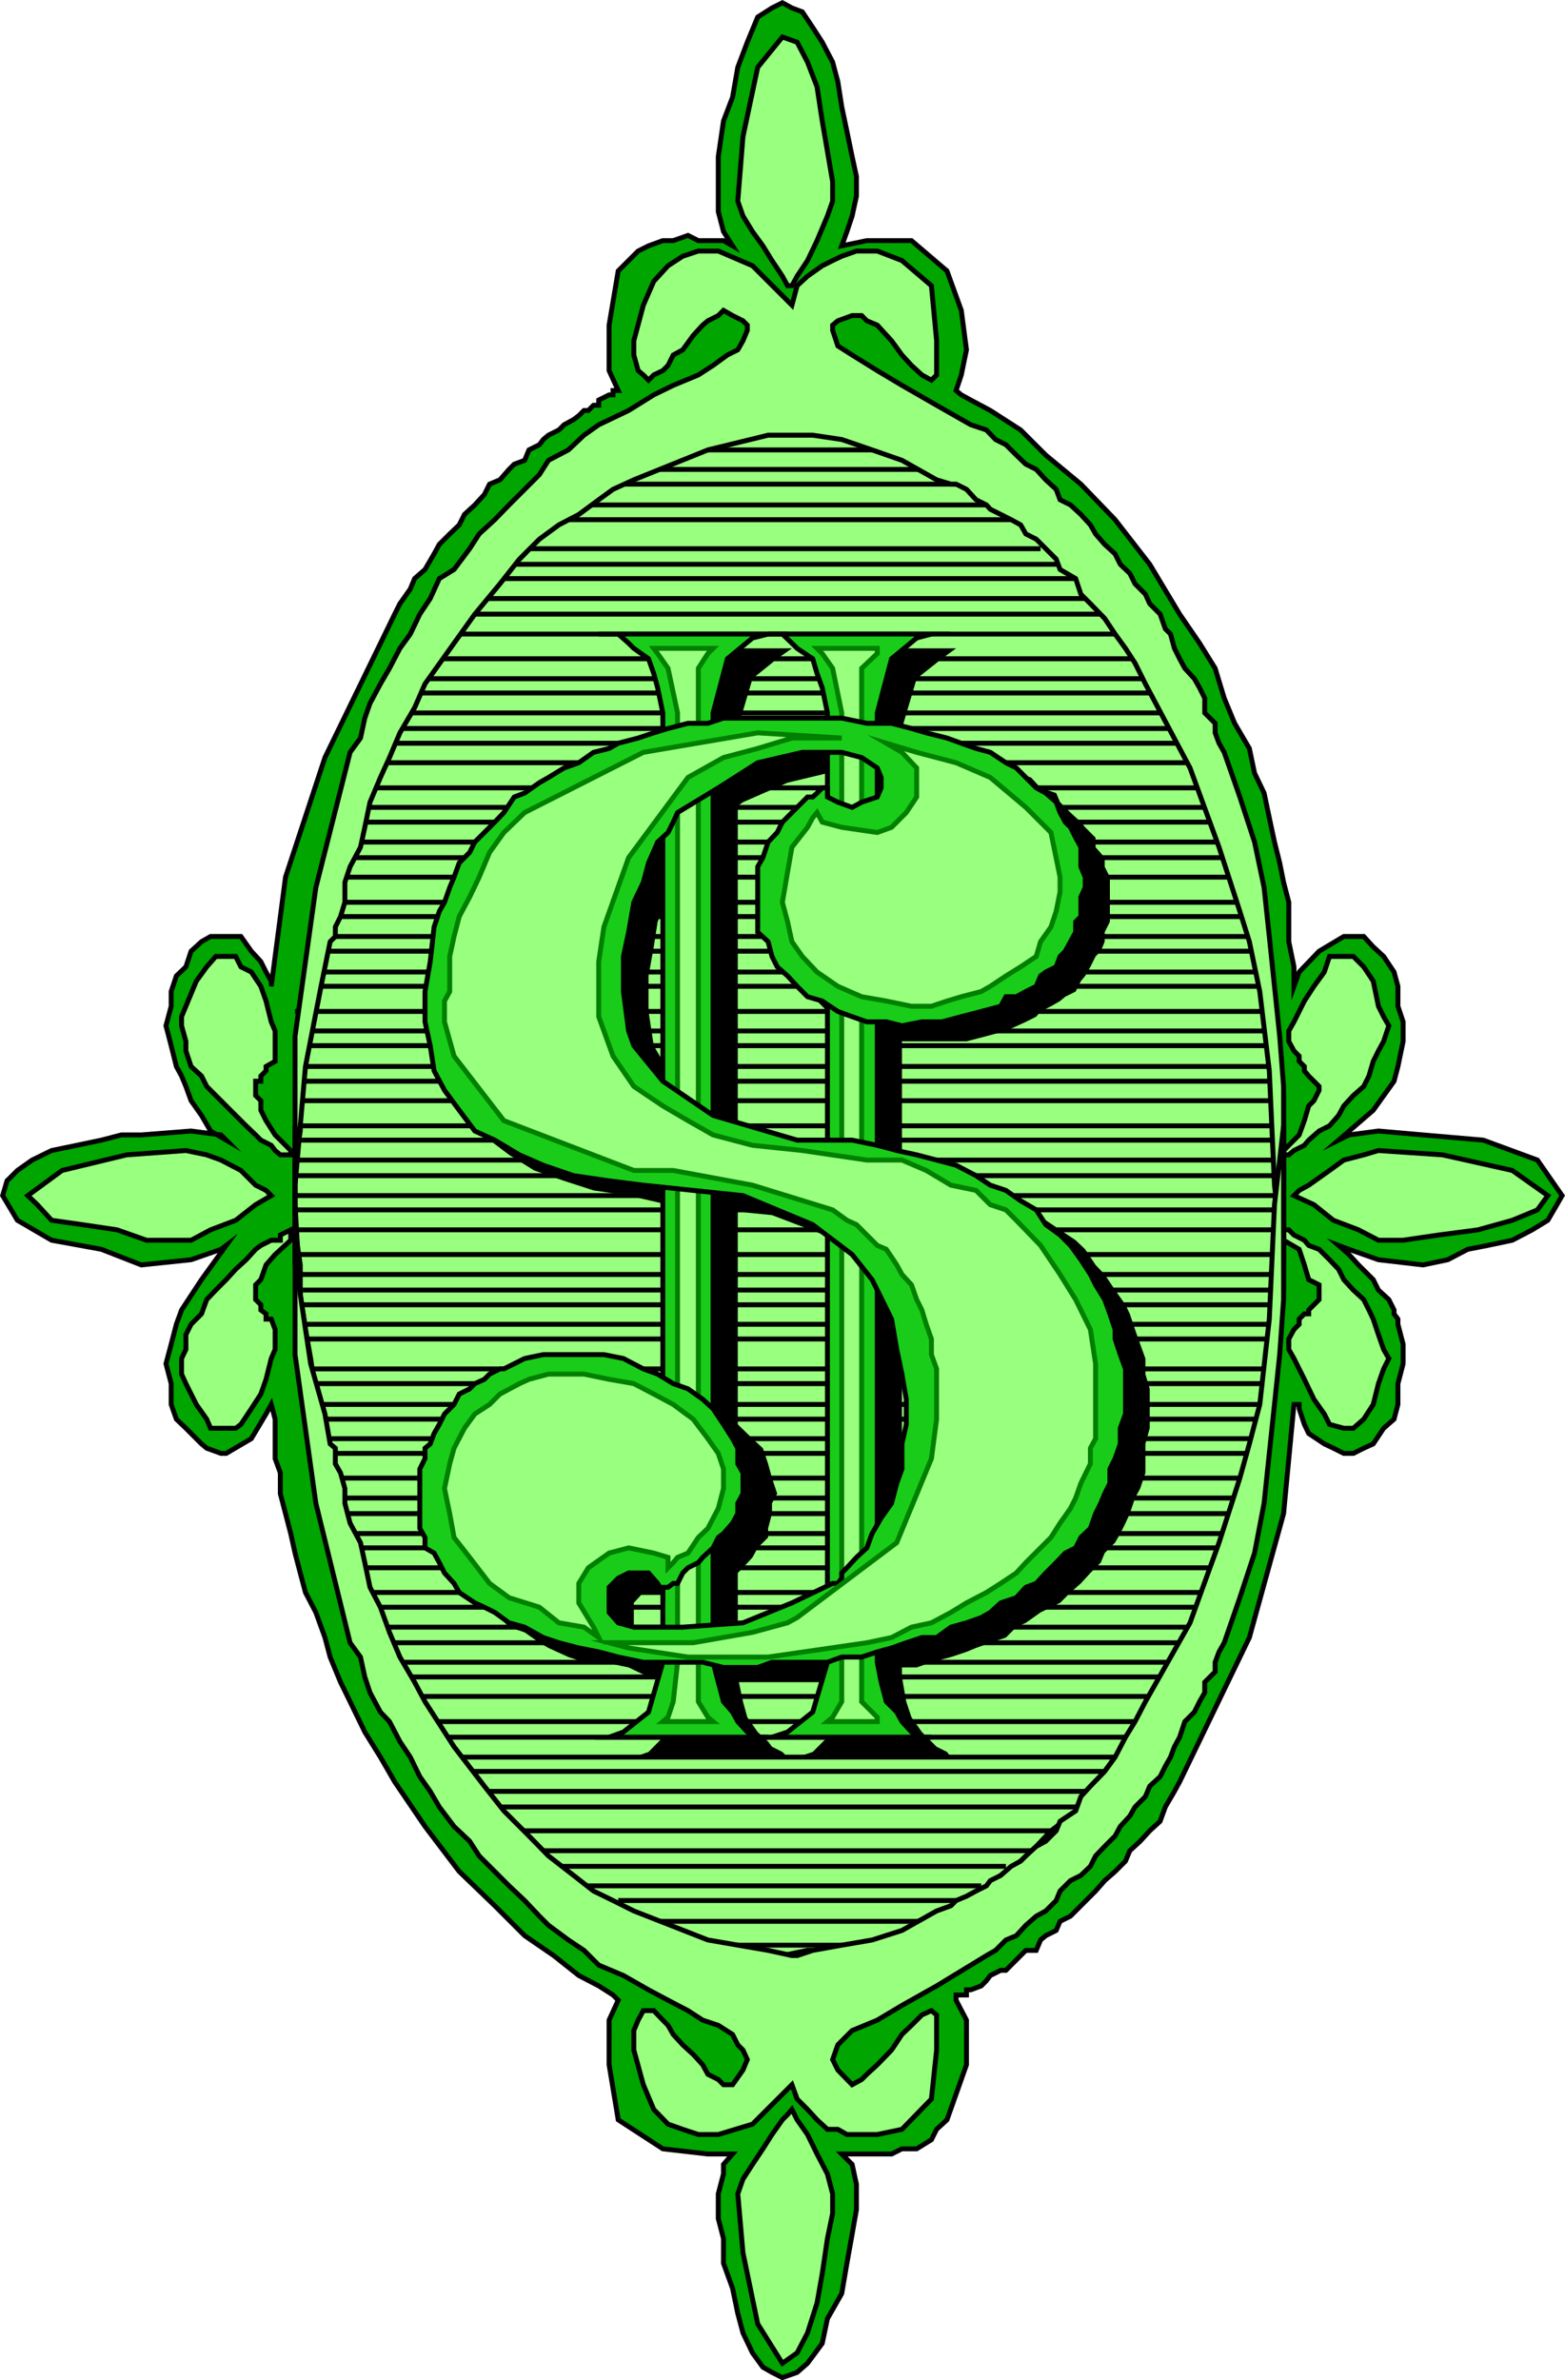
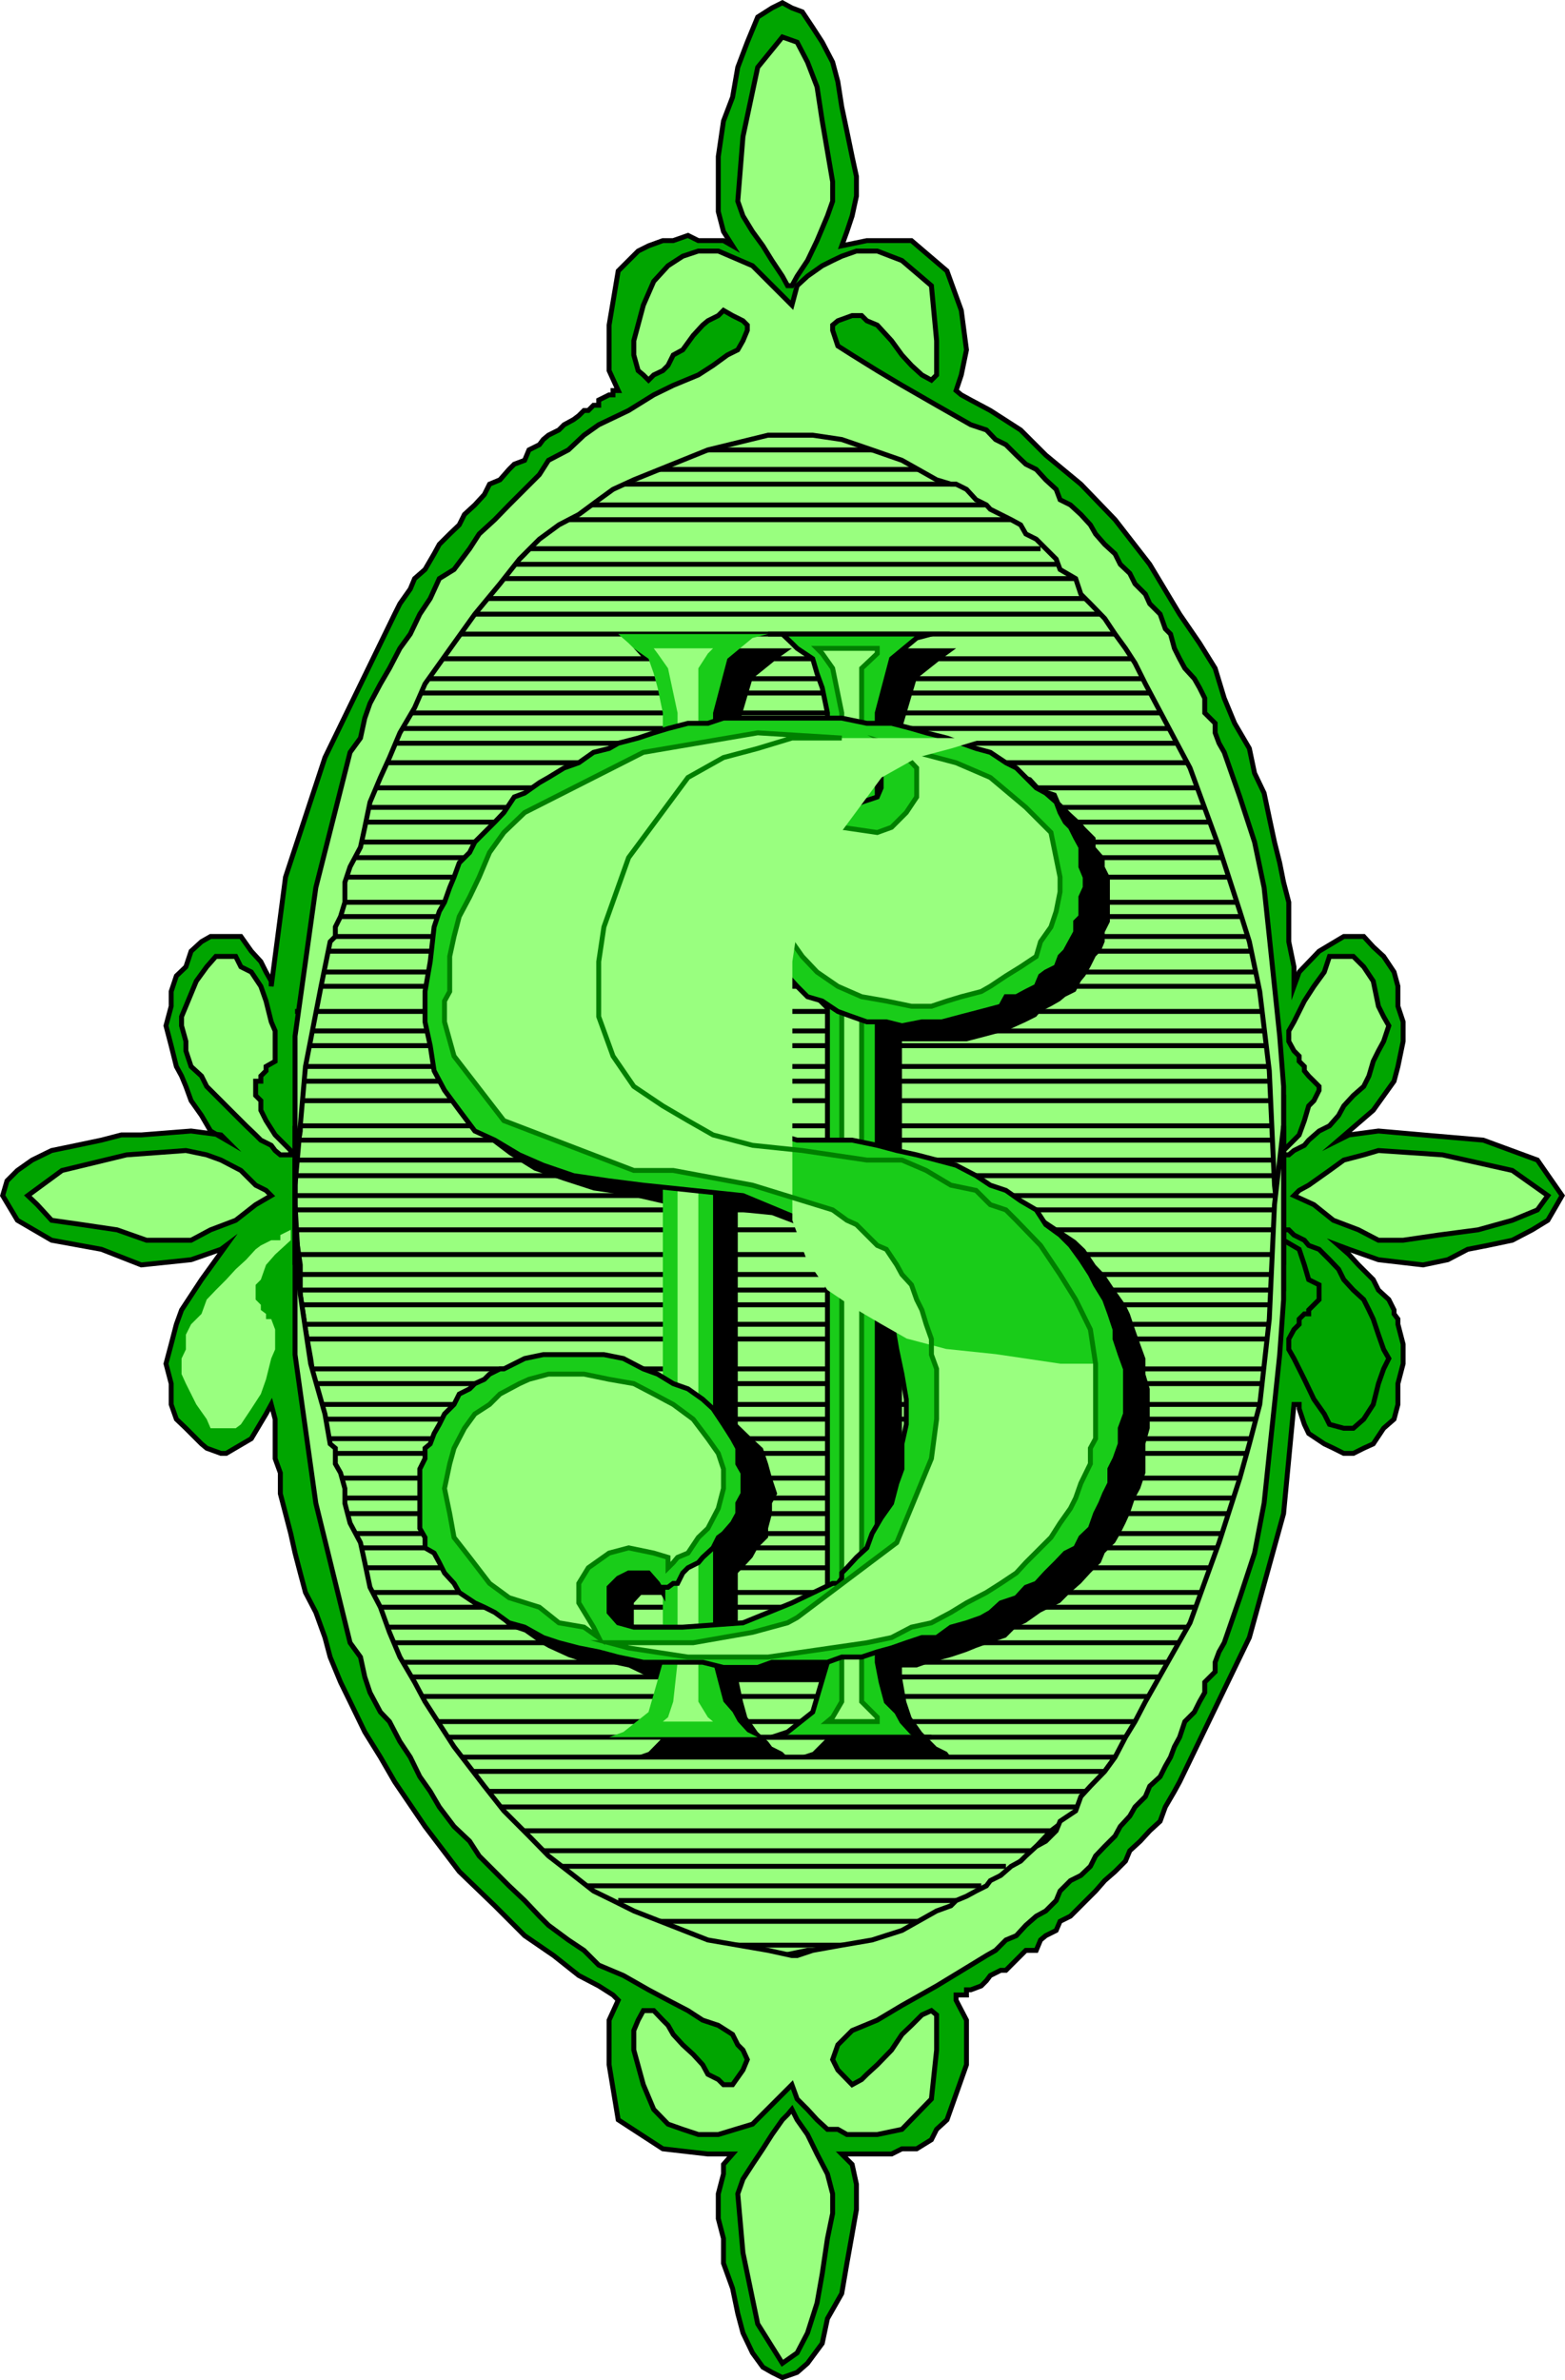
<svg xmlns="http://www.w3.org/2000/svg" width="361.284" height="549.356">
  <path fill="#00a500" d="m360.614 275.94-1.2 2.098-2.097 3.601-3.602 2.2-4.601 2.402-5.7 1.2-4.597.898-4.602 2.402-5.699 1.2-10.3-1.2-6.801-2.402-2.399-.899 2.399 2.098 2.199 2.402 3.402 3.399 1.2 2.402 2.398 2.2 1.203 2.398v.902l.898 1.2v1.198l1.2 4.602v4.5l-1.2 4.598v4.8l-.898 3.399-2.402 2.101-2.399 3.602-2.199 1-2.402 1.2h-2.2l-2.398-1.2-2.102-1-3.601-2.402-1-2.098-1.2-3.602v-1h-1.199l-2.398 25.2-7.902 28.601-16.098 33.301-1.203 2.2-2.098 3.597-1.199 3.3-2.402 2.2-2.2 2.402-2.398 2.2-1 2.398-2.402 2.402-2.399 2.098-2.101 2.402-5.801 5.801-2.399 1.2-.898 2.097-2.402 1.203-1.2 1-1 2.398h-2.398l-1.203 1.2-2.2 2.199-1.199 1.203h-1.199l-2.402 1.2-.899 1.198-1.199 1.2-2.402.902h-1v1.2h-2.399v1.198l2.399 4.602v10.297l-4.5 12.703-2.399 2.2-1.199 2.398-3.402 2.101h-3.399l-2.398 1.2h-11.5l2.398 2.398 1 4.601v5.801l-1 5.7-1.199 6.699-1.199 7-3.3 5.8-1.2 5.7-3.402 4.601-2.399 2.098-3.402 1.203-2.399-1.203-2.101-1.2-2.399-3.3-2.199-4.598-1.199-4.5-1.203-5.8-2.098-5.801v-5.7l-1.199-4.601v-5.7l1.2-4.597v-2.203l2.097-2.399h-5.7l-10.398-1.199-10.3-6.699-2.102-12.703V466.24l2.101-4.602-1.199-1.199-3.3-2.101-4.602-2.399-5.797-4.601-6.703-4.598-6.899-6.902-8.199-7.899-7.902-10.402-7-10.297-3.297-5.703-3.602-5.797-3.398-7-2.203-4.5-2.399-5.8-1.199-4.5-2.101-5.802-2.399-4.601-1.199-4.5-1.203-4.598-1-4.5-1.2-4.601-1.199-4.598v-4.8l-1.199-3.302v-9.101l-.902-3.399-1.2 2.2-3.398 5.699-5.8 3.402h-1.2l-3.3-1.199-1.2-1-3.601-3.602-2.2-2.101-1.199-3.399v-4.8l-1.199-4.598 1.2-4.5 1.198-4.602 1.2-3.3 4.601-7 5.7-7.899-1.2.899-6.902 2.402-11.5 1.2-9.2-3.602-11.5-2.098-7.898-4.602-3.402-5.699 1-3.402 2.402-2.399 3.399-2.398 4.5-2.203 5.8-1.2 5.7-1.199 4.601-1.199h4.598l11.5-.902 6.902.902 1.2 1.2-3.602-2.102-2.098-3.598-2.402-3.402-1.2-3.297-1-2.402-1.199-2.2-1.199-4.8-1.199-4.598 1.2-4.5v-3.402l1.198-3.598 2.2-2.102 1.199-3.601 2.402-2.2 2.098-1.199h7l2.402 3.399 2.2 2.402 1.199 2.399 1.199 2.101v1.2l3.3-25.2 9.102-27.601 16.098-33.098 1.203-2.402 2.398-3.399 1-2.402 2.399-2.098 2.101-3.601 1.2-2.2 2.402-2.398 2.2-2.102 1.198-2.398 2.399-2.203 2.203-2.399 1.2-2.398 2.398-1 2.101-2.402 1.2-1.2 2.398-.898 1-2.402 2.402-1.2.899-1.199 1.199-1 2.402-1.199 1.2-1.203 2.199-1.2 1.199-.898 1.203-1.199h1l1.2-1.203h1.198v-1.2l2.399-1.199h.902v-1h1.2l-2.102-4.601v-10.5l2.101-12.5 2.399-2.399 2.203-2.199 2.398-1.199 3.301-1.203h2.399l3.402-1.2 2.398 1.2h5.801l2.098 1.203-2.098-3.3-1.199-4.602v-12.7l1.2-8.199 2.097-5.5 1.203-6.902 2.2-5.797 2.398-5.8 3.3-2.102 2.399-1.2 2.203 1.2 2.398.902 2.399 3.598 2.203 3.402 2.398 4.598 1.2 4.5.902 5.8 1.2 5.7 1.198 5.8 1 4.602v4.5l-1 4.598-1.199 3.601-1.199 3.301 5.797-1.203h10.3l8.2 7 3.3 9.101 1.2 9.102-1.2 5.797-1.199 3.601 1.2 1 2.199 1.2 4.5 2.402 7 4.5 5.8 5.797 8.102 6.703 7.899 8.2 8 10.3 6.902 11.5 4.598 6.7 3.601 5.8 2.098 6.898 2.402 5.801 3.399 5.801 1.199 5.7 2.203 4.597 1.2 5.703 1.198 5.598 1.2 4.8.902 4.5 1.2 4.602v9.098l1.198 5.8v4.5l1.2-3.3 4.601-4.801 5.7-3.399h4.601l2.2 2.399 2.398 2.203 2.402 3.598.898 3.3v4.602l1.2 3.598v4.5l-1.2 5.8-.898 3.399-4.8 6.703-8 6.898 2.398-1.199 6.8-.902 10.301.902 13.899 1.2 12.5 4.601 5.699 8.2" />
  <path fill="none" stroke="#000" stroke-miterlimit="10" stroke-width="1.134" d="m360.614 275.94-1.2 2.098-2.097 3.601-3.602 2.2-4.601 2.402-5.7 1.2-4.597.898-4.602 2.402-5.699 1.2-10.3-1.2-6.801-2.402-2.399-.899 2.399 2.098 2.199 2.402 3.402 3.399 1.2 2.402 2.398 2.2 1.203 2.398v.902l.898 1.2v1.198l1.2 4.602v4.5l-1.2 4.598v4.8l-.898 3.399-2.402 2.101-2.399 3.602-2.199 1-2.402 1.2h-2.2l-2.398-1.2-2.102-1-3.601-2.402-1-2.098-1.2-3.602v-1h-1.199l-2.398 25.2-7.902 28.601-16.098 33.301-1.203 2.2-2.098 3.597-1.199 3.3-2.402 2.2-2.2 2.402-2.398 2.2-1 2.398-2.402 2.402-2.399 2.098-2.101 2.402-5.801 5.801-2.399 1.2-.898 2.097-2.402 1.203-1.2 1-1 2.398h-2.398l-1.203 1.2-2.2 2.199-1.199 1.203h-1.199l-2.402 1.2-.899 1.198-1.199 1.2-2.402.902h-1v1.2h-2.399v1.198l2.399 4.602v10.297l-4.5 12.703-2.399 2.2-1.199 2.398-3.402 2.101h-3.399l-2.398 1.2h-11.5l2.398 2.398 1 4.601v5.801l-1 5.7-1.199 6.699-1.199 7-3.3 5.8-1.2 5.7-3.402 4.601-2.399 2.098-3.402 1.203-2.399-1.203-2.101-1.2-2.399-3.3-2.199-4.598-1.199-4.5-1.203-5.8-2.098-5.801v-5.7l-1.199-4.601v-5.7l1.2-4.597v-2.203l2.097-2.399h-5.7l-10.398-1.199-10.3-6.699-2.102-12.703V466.24l2.101-4.602-1.199-1.199-3.3-2.101-4.602-2.399-5.797-4.601-6.703-4.598-6.899-6.902-8.199-7.899-7.902-10.402-7-10.297-3.297-5.703-3.602-5.797-3.398-7-2.203-4.5-2.399-5.8-1.199-4.5-2.101-5.802-2.399-4.601-1.199-4.5-1.203-4.598-1-4.5-1.2-4.601-1.199-4.598v-4.8l-1.199-3.302v-9.101l-.902-3.399-1.2 2.2-3.398 5.699-5.8 3.402h-1.2l-3.3-1.199-1.2-1-3.601-3.602-2.2-2.101-1.199-3.399v-4.8l-1.199-4.598 1.2-4.5 1.198-4.602 1.2-3.3 4.601-7 5.7-7.899-1.2.899-6.902 2.402-11.5 1.2-9.2-3.602-11.5-2.098-7.898-4.602-3.402-5.699 1-3.402 2.402-2.399 3.399-2.398 4.5-2.203 5.8-1.2 5.7-1.199 4.601-1.199h4.598l11.5-.902 6.902.902 1.2 1.2-3.602-2.102-2.098-3.598-2.402-3.402-1.2-3.297-1-2.402-1.199-2.2-1.199-4.8-1.199-4.598 1.2-4.5v-3.402l1.198-3.598 2.2-2.102 1.199-3.601 2.402-2.2 2.098-1.199h7l2.402 3.399 2.2 2.402 1.199 2.399 1.199 2.101v1.2l3.3-25.2 9.102-27.601 16.098-33.098 1.203-2.402 2.398-3.399 1-2.402 2.399-2.098 2.101-3.601 1.2-2.2 2.402-2.398 2.2-2.102 1.198-2.398 2.399-2.203 2.203-2.399 1.2-2.398 2.398-1 2.101-2.402 1.2-1.2 2.398-.898 1-2.402 2.402-1.2.899-1.199 1.199-1 2.402-1.199 1.2-1.203 2.199-1.2 1.199-.898 1.203-1.199h1l1.2-1.203h1.198v-1.2l2.399-1.199h.902v-1h1.2l-2.102-4.601v-10.5l2.101-12.5 2.399-2.399 2.203-2.199 2.398-1.199 3.301-1.203h2.399l3.402-1.2 2.398 1.2h5.801l2.098 1.203-2.098-3.3-1.199-4.602v-12.7l1.2-8.199 2.097-5.5 1.203-6.902 2.2-5.797 2.398-5.8 3.3-2.102 2.399-1.2 2.203 1.2 2.398.902 2.399 3.598 2.203 3.402 2.398 4.598 1.2 4.5.902 5.8 1.2 5.7 1.198 5.8 1 4.602v4.5l-1 4.598-1.199 3.601-1.199 3.301 5.797-1.203h10.3l8.2 7 3.3 9.101 1.2 9.102-1.2 5.797-1.199 3.601 1.2 1 2.199 1.2 4.5 2.402 7 4.5 5.8 5.797 8.102 6.703 7.899 8.2 8 10.3 6.902 11.5 4.598 6.7 3.601 5.8 2.098 6.898 2.402 5.801 3.399 5.801 1.199 5.7 2.203 4.597 1.2 5.703 1.198 5.598 1.2 4.8.902 4.5 1.2 4.602v9.098l1.198 5.8v4.5l1.2-3.3 4.601-4.801 5.7-3.399h4.601l2.2 2.399 2.398 2.203 2.402 3.598.898 3.3v4.602l1.2 3.598v4.5l-1.2 5.8-.898 3.399-4.8 6.703-8 6.898 2.398-1.199 6.8-.902 10.301.902 13.899 1.2 12.5 4.601zm0 0" />
  <path fill="#99ff7f" d="m180.614 451.339 5.8-1.2h9.102l4.598-1.199 4.5-2.199 4.601-1.203 4.602-2.098 4.797-2.402 4.5-2.399 3.402-2.199 4.5-3.601 4.598-3.301 3.601-3.399 3.399-3.601 4.5-3.399 3.402-3.3 3.598-5.801 3.3-4.5 3.403-4.598 3.598-4.601 3.402-4.801 2.398-4.5 2.102-6.7 3.398-4.8 2.399-5.598 2.402-6.902 2.098-5.797 2.402-5.703 1.2-6.797 2.199-5.703 1.199-7 2.203-6.899 1.2-6.8 1.198-6.899 1.2-7 .902-6.699v-44.902l-2.102-6.7v-8.199l-1.199-6.902-1.199-6.7-2.203-7-1.2-7-2.199-6.699-1.199-5.699-3.601-7-.899-7-3.601-5.5-2.2-5.699-2.398-5.8-3.3-5.802-3.602-4.5-2.2-4.601-3.398-5.7-4.8-4.597-3.302-4.602-3.398-4.8-3.602-3.301-4.5-4.598-3.398-3.3-4.602-2.399-4.5-3.402-4.601-3.598-3.598-2.203-4.5-2.399-4.601-.898-4.598-2.402-5.703-1.2-4.598-1.199-4.5-1h-19.5l-4.5 1-4.8 1.2-4.602 1.199-4.598 2.402-3.3.898-4.602 2.399-4.5 2.203-3.598 2.398-4.601 2.399-3.399 3.402-4.5 3.301-3.402 4.598-3.598 3.601-4.5 4.5-3.402 3.399-3.598 4.601-2.199 4.5-3.602 4.598-3.3 5.703-3.399 5.797-2.402 4.601-2.399 5.7-3.3 5.8-1.2 5.7-2.199 5.8-2.402 7-2.2 5.7-1.199 6.699-1.199 7-2.101 6.703-1.2 7v6.898l-2.398 7v14.899l-1.203 6.703v16.098l1.203 8.101v6.801l1.2 8.098 1.198 6.699 1.2 8.203 1.199 7.898.902 7 2.399 6.899 2.199 6.8 1.203 6.903 2.398 5.797 2.2 6.902 3.3 5.598 2.399 6.902 3.601 5.801 2.2 5.7 3.3 5.8 3.602 4.598 4.598 4.5 3.402 4.601 3.598 4.5 4.5 4.598 3.402 3.601 4.5 4.602 4.598 3.297 4.601 3.601 4.5 2.2 4.801 2.402 4.598 2.098 4.5 2.402 5.8 1 4.602 1.2 4.5 1.198h4.598l5.699 1.2" />
  <path fill="none" stroke="#000" stroke-miterlimit="10" stroke-width="1.134" d="m180.614 451.339 5.8-1.2h9.102l4.598-1.199 4.5-2.199 4.601-1.203 4.602-2.098 4.797-2.402 4.5-2.399 3.402-2.199 4.5-3.601 4.598-3.301 3.601-3.399 3.399-3.601 4.5-3.399 3.402-3.3 3.598-5.801 3.3-4.5 3.403-4.598 3.598-4.601 3.402-4.801 2.398-4.5 2.102-6.7 3.398-4.8 2.399-5.598 2.402-6.902 2.098-5.797 2.402-5.703 1.2-6.797 2.199-5.703 1.199-7 2.203-6.899 1.2-6.8 1.198-6.899 1.2-7 .902-6.699v-44.902l-2.102-6.7v-8.199l-1.199-6.902-1.199-6.7-2.203-7-1.2-7-2.199-6.699-1.199-5.699-3.601-7-.899-7-3.601-5.5-2.2-5.699-2.398-5.8-3.3-5.802-3.602-4.5-2.2-4.601-3.398-5.7-4.8-4.597-3.302-4.602-3.398-4.8-3.602-3.301-4.5-4.598-3.398-3.3-4.602-2.399-4.5-3.402-4.601-3.598-3.598-2.203-4.5-2.399-4.601-.898-4.598-2.402-5.703-1.2-4.598-1.199-4.5-1h-19.5l-4.5 1-4.8 1.2-4.602 1.199-4.598 2.402-3.3.898-4.602 2.399-4.5 2.203-3.598 2.398-4.601 2.399-3.399 3.402-4.5 3.301-3.402 4.598-3.598 3.601-4.5 4.5-3.402 3.399-3.598 4.601-2.199 4.5-3.602 4.598-3.3 5.703-3.399 5.797-2.402 4.601-2.399 5.7-3.3 5.8-1.2 5.7-2.199 5.8-2.402 7-2.2 5.7-1.199 6.699-1.199 7-2.101 6.703-1.2 7v6.898l-2.398 7v14.899l-1.203 6.703v16.098l1.203 8.101v6.801l1.2 8.098 1.198 6.699 1.2 8.203 1.199 7.898.902 7 2.399 6.899 2.199 6.8 1.203 6.903 2.398 5.797 2.2 6.902 3.3 5.598 2.399 6.902 3.601 5.801 2.2 5.7 3.3 5.8 3.602 4.598 4.598 4.5 3.402 4.601 3.598 4.5 4.5 4.598 3.402 3.601 4.5 4.602 4.598 3.297 4.601 3.601 4.5 2.2 4.801 2.402 4.598 2.098 4.5 2.402 5.8 1 4.602 1.2 4.5 1.198h4.598zm26.402-347.5h-50.601m59.8 4.5h-69.898m77.797 3.402h-85.899m92.801 4.797h-98.601m104.402 3.402H126.614m113.601 6.7H121.114m123.601 3.601H116.317m134.199 3.297h-137.5m139.899 4.602h-144.5m147.8 3.601H106.016m152.598 4.598H104.817m158.398 5.699h-163m164.2 4.602h-167.5m169.699 3.3H94.715m176.399 4.598H92.317m180 3.602H91.114m183.601 3.398h-186m188.2 4.5H86.614m191.5 5.801H84.215m196.301 4.5h-197.3m197.3 3.402H80.817m201.797 4.598h-204m206.402 3.601h-208.8m209.999 4.5h-210m210 5.801H75.016m213.399 3.297H75.016m213.399 4.602h-215.5m217.902 3.398H72.915m217.902 4.801h-220.3m220.3 3.301h-220.3m222.499 5.8H68.114m224.902 4.5H68.114m226.101 3.399H68.114m226.101 4.801H68.114m226.101 3.398H68.114m226.101 4.5H68.114m226.101 5.801H68.114m226.101 3.301H68.114m226.101 4.601H68.114m228.203 3.598H68.114m228.203 4.601H68.114m226.101 3.301H68.114m226.101 4.598H68.114m226.101 5.699H68.114m226.101 4.602H68.114m226.101 3.601H68.114m226.101 3.399H68.114m226.101 4.5H68.114m224.902 3.398H68.114m224.902 6.902H68.114m224.902 3.399h-222.5m220.301 4.801h-220.3m220.3 3.398h-220.3m217.898 4.5h-215.5m215.5 3.402h-215.5m213.3 5.7H75.016m211.199 4.601H75.016m210 3.598h-208.8m206.398 4.601h-204m204 3.301h-204m201.902 4.598H80.817m197.297 5.699H83.215m193.7 3.402h-192.7m190.5 4.598H86.614m185.703 3.602H88.715m182.399 4.5h-180m177.902 3.398H92.317m174.297 4.5H94.715m168.5 5.801H98.114m162.703 3.601H100.215m158.399 4.598H104.817m150.199 3.301h-149m144.5 4.601H110.614m137.703 3.598H114.215m128.399 5.5H118.715m120.5 4.602H122.114m110.101 3.601H129.016m97.5 4.5h-91.699m85.898 3.399h-78m70.102 4.8h-61.902m48 5.5h-36.7" />
  <path d="M170.317 278.038v109l1.2 5.703 1 3.598 2.398 3.402 2.402 2.2.898 1.198 2.399 1.2 1.203 1.199h1-36.5l3.398-1.2 5.7-5.8 3.402-11.5V168.139l-1.203-4.8-1.2-4.598-1-2.102-2.398-2.398-2.101-2.203h-2.399l-2.199-2.399h-1.203 37.703l-3.402 2.399-5.7 4.601-3.398 11.5v109.899m37.898 0v109l1 5.703 1.2 3.598 2.402 3.402 3.398 3.398 2.399 1.2.902 1.199h1.2-36.7l3.598-1.2 5.8-5.8 3.301-11.5V168.139l-1.199-4.8-1.199-4.598-.902-2.102-2.399-2.398-2.402-2.203h-2.2l-2.398-2.399h-1.199 37.898l-3.3 2.399-5.801 4.601-3.399 11.5v109.899" />
  <path d="m154.215 278.038-9.101-2.098-8.098-1.199-6.8-2.203-6.899-2.399-5.8-3.601-4.5-3.399-3.403-4.5-3.598-4.601-1.199-5.7-1-7v-6.699l1-8.199 1.2-9.101 2.398-2.2v-3.601l1.199-3.297 2.203-2.402 1.2-3.399 1.198-2.402 2.102-2.098 2.398-2.402 2.399-3.399 2.203-1.199 2.098-2.199 4.8-4.8 3.399-.903 3.402-2.399 3.598-1.199 2.101-1 3.602-1.199 3.398-2.402 4.5-1.2h3.399l3.601-2.101h4.602l3.297-1.2h9.101l3.602-1.199h13.7l4.597 1.2h5.703l5.797 1.199h4.601l3.301 2.101h4.598l3.601 1.2 3.301 2.402 3.598 1.2 3.402 1 2.2 2.398 3.601 1.199.898 2.101 2.399 2.399 2.402 2.203 1 1.2 2.399 2.398v2.199l2.101 2.402v2.098l1.2 2.402v10.301l-1.2 2.398v2.2l-.902 2.199-1.2 1.203-1.199 2.398-1.199 2.102-1 1.2-1.199 2.398-2.402 1.199-1.2 1-2.101 1.203-2.399 1.2-1 1.198-2.398 1.2-4.602 2.101-4.5 1.2-4.601 1.199h-16.098l-4.5-2.399-3.601-1.199-3.399-.902-3.3-1.2-7-7-1.2-2.398-1.199-2.102-1-2.398-1.203-3.402v-7.899l1.203-3.601v-3.399l1-3.3 2.398-2.399 1.2-2.402 2.199-2.2 1.203-1.199 2.398-1.199 1.2-2.203.902-1.2h2.398l1 1.2 1.2 2.203h6.902l2.398-2.203 1-1.2v-3.3l-1-1.2-2.398-2.398-5.703-1h-9.098l-9.199 2.2-10.3 4.5-9.302 7-1 1.199-1.199 2.199-2.402 3.601-2.2 3.301-1.199 4.598-2.398 5.703-.902 5.797-1.2 6.703v8.2l1.2 7.898 2.101 3.601 5.801 7.899 11.5 9.101 20.7 5.801h17.198l4.602 2.398h5.797l4.5 1.2 4.601 2.199 3.301 1.203 4.598 2.398 3.601 2.102 2.2 2.398 3.3 2.2 3.602 2.402 2.2 2.098 2.398 3.601 2.101 2.2 2.399 3.601 2.402 3.398 1 2.102 1.2 3.598 1.198 3.402 1.2 3.297v3.601l1 3.399v9.101l-1 3.602v6.7l-1.2 3.597-1.199 2.203-1.199 3.598-1 2.199-1.203 2.402-1.2 2.098-2.398 2.402-.902 2.2-2.399 2.398-2.199 2.402-2.402 2.098-2.399 2.402-2.101 1-2.399 1.2-3.398 2.398-2.203 1-2.399 2.402-3.601 1.2-3.297 1.199-2.203.902-3.598 1.2-4.5 1.198-3.402 1.2h-3.399l-3.601 1-4.5 1.199h-2.399l-4.3 1.203h-34.598l-4.602-1.203h-4.5l-4.601-2.2-5.7-1.199h-4.597l-3.602-1.199-4.601-2.101-2.098-1.2-3.402-2.398-3.598-1.203-2.101-2.2-2.399-2.398-2.402-1-2.2-2.402-1.199-2.098-1.199-2.402-1.199-2.399-1-2.199v-1.199l-1.203-3.3v-8.2l1.203-3.402v-1.2l1-2.101v-2.399l1.2-2.398 1.198-1 1.2-2.402 1.199-1.2 2.203-2.101 2.398-2.399 2.102-1 1.2-2.398 2.398-1.203h1.199l1-1.2 5.703-1 4.598-1.199h13.902l4.598 2.2 4.5 1.199 4.601 1.203 3.399 2.398 3.601 2.2 3.301 2.402 3.398 3.297 2.399 2.203 1.203 3.598.898 3.3 1.2 3.602-1.2 2.2v2.398l-.898 3.402v2.098l-2.402 2.402-1.2 2.2-2.199 2.398-3.601 3.601-.899 2.098-2.402 1.203-1.2 1.2-1.199 1-1 1.198h-2.398v1.2l-1.203-3.399-2.2-2.402h-6.898l-2.199 2.402v6.801l3.398 1.2 3.301 1.198 10.399 1.2 13.902-2.399 12.5-3.402 9.098-4.598v-1.199l1.199-1.203 2.402-2.098.899-2.402 2.402-2.399 1.2-2.199 2.198-3.601 2.399-3.301 1.203-4.598 1-4.601 1.2-4.5v-17.301l-2.2-5.797-1.203-6.703-3.399-6.899-1.199-2.398-4.5-4.602-9.101-7.898-15.2-5.8-24-2.403" />
  <path fill="#19cc19" d="M164.614 273.538v110.101l1.203 4.602 1.2 4.5 2.097 2.398 1.203 2.2 2.2 2.402 2.398 1.2h2.402-36.703l3.3-1.2 5.801-4.602 3.301-11.5V164.538l-1.199-5.797-.902-3.3-1.2-3.403-3.398-2.399-1.203-1.199-2.399-2.101h-4.5 39.102l-3.602.902-5.8 4.797-3.301 12.5v109" />
-   <path fill="none" stroke="#000" stroke-miterlimit="10" stroke-width="1.134" d="M164.614 273.538v110.101l1.203 4.602 1.2 4.5 2.097 2.398 1.203 2.2 2.2 2.402 2.398 1.2h2.402-36.703l3.3-1.2 5.801-4.602 3.301-11.5V164.538l-1.199-5.797-.902-3.3-1.2-3.403-3.398-2.399-1.203-1.199-2.399-2.101h-4.5 39.102l-3.602.902-5.8 4.797-3.301 12.5zm0 0" />
  <path fill="#99ff7f" d="M161.215 263.14v129.6l2.2 3.598 1.199 1h-11.598l1.2-1 1.199-3.598 1-9.102v-219.1l-2.2-10.297-2.398-3.402-.902-1.2h13.699l-1.2 1.2-2.199 3.402V263.14" />
-   <path fill="none" stroke="#007f00" stroke-miterlimit="10" stroke-width="1.134" d="M161.215 263.14v129.6l2.2 3.598 1.199 1h-11.598l1.2-1 1.199-3.598 1-9.102v-219.1l-2.2-10.297-2.398-3.402-.902-1.2h13.699l-1.2 1.2-2.199 3.402zm0 0" />
  <path fill="#19cc19" d="M202.516 273.538v110.101l.899 4.602 1.199 4.5 2.402 2.398 1.2 2.2 2.199 2.402 2.402 1.2h2.2-36.802l3.602-1.2 5.797-4.602 3.402-11.5V164.538l-1.199-5.797-1.203-3.3-1-3.403-3.598-2.399-1.199-1.199-2.203-2.101h-3.297 37.7l-3.403.902-5.797 4.797-3.3 12.5v109" />
  <path fill="none" stroke="#000" stroke-miterlimit="10" stroke-width="1.134" d="M202.516 273.538v110.101l.899 4.602 1.199 4.5 2.402 2.398 1.2 2.2 2.199 2.402 2.402 1.2h2.2-36.802l3.602-1.2 5.797-4.602 3.402-11.5V164.538l-1.199-5.797-1.203-3.3-1-3.403-3.598-2.399-1.199-1.199-2.203-2.101h-3.297 37.7l-3.403.902-5.797 4.797-3.3 12.5zm0 0" />
  <path fill="#99ff7f" d="M198.915 263.14v129.6l3.601 3.598v1h-11.5l1.2-1 2.101-3.598V164.538l-2.102-10.297-2.398-3.402-1.203-1.2h13.902v1.2l-3.601 3.402V263.14" />
  <path fill="none" stroke="#007f00" stroke-miterlimit="10" stroke-width="1.134" d="M198.915 263.14v129.6l3.601 3.598v1h-11.5l1.2-1 2.101-3.598V164.538l-2.102-10.297-2.398-3.402-1.203-1.2h13.902v1.2l-3.601 3.402zm0 0" />
  <path fill="#19cc19" d="m148.516 273.538-7.902-1-8.2-1.2-7-2.398-5.5-2.402-5.699-3.399-4.601-2.101-3.598-4.797-3.402-4.602-2.399-4.5-.898-5.8-1.203-5.5v-7l1.203-6.899.898-8 1.2-3.601 1.199-2.098 1.203-3.402 1-2.399 1.2-3.3 2.398-2.399 1.199-2.402 2.203-2.2 2.398-2.398 2.102-2.203 2.398-3.598 2.399-.902 3.402-2.399 2.098-1.199 3.601-2.199 3.399-1.203 3.402-2.399 3.598-.898 2.101-1.203 4.602-1.2 3.598-1.199 3.3-1 4.602-1.199h4.598l3.601-1.199h27.301l5.797 1.2h5.703l4.598 1.198 3.402 1 4.797 1.2 3.3 1.199 3.403 1.203 3.297.898 3.601 2.399 2.399 1.203 2.203 2.2 2.398 2.398 2.2 1.199 2.402 2.101.898 2.399 1.2 2.203 1.199 1.2 1.203 2.398 1.2 2.199v4.5l1 2.402v2.399l-1 2.199v4.5l-1.2 1.203v2.398l-1.203 2.2-1.2 2.199-1.199 1.203-.898 2.398-2.402 1.2-1.2.902-1 2.398-2.398 1.2-2.203 1.199h-2.399l-1.199 2.203-4.5 1.2-4.601 1.198-4.5 1.2h-4.598l-4.602.902-3.601-.902h-4.5l-3.399-1.2-3.3-1.199-3.598-2.402-3.402-1-2.399-2.399-2.199-2.398-2.402-2.102-1.2-2.398-.898-3.402-2.402-2.2v-15.101l1.199-2.098 1.203-3.601 2.098-2.2 1.199-2.398 5.8-5.8h1.2l1-.903 1.203-1.2h1.2v2.102l2.398 1.2 3.3 1.199 2.2-1.2 3.601-1.199.899-2.101v-2.399l-.899-2.199-3.601-2.402-4.598-1.2h-9.102l-10.3 2.399-9.098 5.8-9.402 5.7-1 2.203-1.2 2.398-2.398 2.2-2.102 4.8-1.199 4.5-2.199 4.602-1.203 6.898-1.2 5.602v8.098l1.2 9.101 1.203 3.399 6.7 8.199 11.597 7.902 19.402 5.7h12.7l5.8 1.199 4.5 1.199 4.598 1 4.601 1.203 4.5 1.2 4.602 2.398 3.297 2.199 3.601 1.203 3.399 2.398 3.601 2.102 2.2 3.398 3.3 2.399 2.399 2.402 2.402 3.301 2.2 3.398 1.199 2.399 2.101 3.402 1.2 3.301 1.199 3.598v2.199l1.199 3.601 1.203 3.301v10.399l-1.203 3.3v3.602l-1.2 3.398-1.199 2.399v3.3l-1.199 2.403-.902 2.2-1.2 2.398-1.199 3.402-2.199 2.098-1.199 2.402-2.402 1.2-2.098 2.198-2.402 2.399-2.2 2.402-2.398.899-2.203 2.402-3.598 1.2-2.402 2.198-2.098 1.2-3.402 1.199-3.598 1-3.3 2.402h-3.399l-3.602 1.2-3.398 1.199-3.3.902-3.602 1.2h-4.598l-3.3 1.198h-12.802l-3.3 1.2h-7.899l-4.8-1.2h-13.7l-5.8-1.199-4.5-1.199-4.602-.902-4.598-1.2-3.601-1.199-4.301-2.402-3.598-1-3.3-2.399-2.399-1.199-2.203-1-3.598-2.402-1.199-2.098-2.203-2.402-1.2-2.399-1.199-2.199-2.101-1.199v-2.402l-1.2-2.098v-13.703l1.2-2.399v-2.398l1.203-1 .898-2.402 1.2-2.098 1.199-2.402 1.203-1.2 1-1 1.2-2.398 2.398-1.203 1.199-1.2 2.203-1 1.2-1.199 2.398-1.199h.902l4.797-2.402 4.3-.899h14l4.5.899 4.602 2.402 3.301 1.2 3.598 2.199 3.402 1.199 3.398 2.402 2.399 2.2 2.402 3.601 2.098 3.297 1.203 2.203v3.598l1.2 2.101v4.801l-1.2 2.2v2.398l-1.203 2.199-2.098 2.402-1.199.899-1.203 2.402-2.399 2.2-1 1.198-2.398 1.2-1.203 1.199-1.2 2.402h-1l-1.199.899h-1.199v1.199l-1.199-2.098-2.102-2.402h-4.601l-2.399 1.203-2.101 2.098v5.8l2.101 2.399 3.602 1h11.297l13.902-1 11.301-4.598 9.398-4.5h1.2l.902-1.199v-1.203l1.2-1.2 2.198-2.398 2.399-2.199 1.203-3.3 2.098-3.602 2.402-3.399 1.2-4.601 1.198-3.301v-5.797l1-4.5v-5.8l-1-5.802-1.199-5.699-1.199-7-3.3-6.699-1.2-2.402-4.602-5.801-9.101-6.899-16.098-6.699-23-2.402" />
  <path fill="none" stroke="#000" stroke-miterlimit="10" stroke-width="1.134" d="m148.516 273.538-7.902-1-8.2-1.2-7-2.398-5.5-2.402-5.699-3.399-4.601-2.101-3.598-4.797-3.402-4.602-2.399-4.5-.898-5.8-1.203-5.5v-7l1.203-6.899.898-8 1.2-3.601 1.199-2.098 1.203-3.402 1-2.399 1.2-3.3 2.398-2.399 1.199-2.402 2.203-2.2 2.398-2.398 2.102-2.203 2.398-3.598 2.399-.902 3.402-2.399 2.098-1.199 3.601-2.199 3.399-1.203 3.402-2.399 3.598-.898 2.101-1.203 4.602-1.2 3.598-1.199 3.3-1 4.602-1.199h4.598l3.601-1.199h27.301l5.797 1.2h5.703l4.598 1.198 3.402 1 4.797 1.2 3.3 1.199 3.403 1.203 3.297.898 3.601 2.399 2.399 1.203 2.203 2.2 2.398 2.398 2.2 1.199 2.402 2.101.898 2.399 1.2 2.203 1.199 1.2 1.203 2.398 1.2 2.199v4.5l1 2.402v2.399l-1 2.199v4.5l-1.2 1.203v2.398l-1.203 2.2-1.2 2.199-1.199 1.203-.898 2.398-2.402 1.2-1.2.902-1 2.398-2.398 1.2-2.203 1.199h-2.399l-1.199 2.203-4.5 1.2-4.601 1.198-4.5 1.2h-4.598l-4.602.902-3.601-.902h-4.5l-3.399-1.2-3.3-1.199-3.598-2.402-3.402-1-2.399-2.399-2.199-2.398-2.402-2.102-1.2-2.398-.898-3.402-2.402-2.2v-15.101l1.199-2.098 1.203-3.601 2.098-2.2 1.199-2.398 5.8-5.8h1.2l1-.903 1.203-1.2h1.2v2.102l2.398 1.2 3.3 1.199 2.2-1.2 3.601-1.199.899-2.101v-2.399l-.899-2.199-3.601-2.402-4.598-1.2h-9.102l-10.3 2.399-9.098 5.8-9.402 5.7-1 2.203-1.2 2.398-2.398 2.2-2.102 4.8-1.199 4.5-2.199 4.602-1.203 6.898-1.2 5.602v8.098l1.2 9.101 1.203 3.399 6.7 8.199 11.597 7.902 19.402 5.7h12.7l5.8 1.199 4.5 1.199 4.598 1 4.601 1.203 4.5 1.2 4.602 2.398 3.297 2.199 3.601 1.203 3.399 2.398 3.601 2.102 2.2 3.398 3.3 2.399 2.399 2.402 2.402 3.301 2.2 3.398 1.199 2.399 2.101 3.402 1.2 3.301 1.199 3.598v2.199l1.199 3.601 1.203 3.301v10.399l-1.203 3.3v3.602l-1.2 3.398-1.199 2.399v3.3l-1.199 2.403-.902 2.2-1.2 2.398-1.199 3.402-2.199 2.098-1.199 2.402-2.402 1.2-2.098 2.198-2.402 2.399-2.2 2.402-2.398.899-2.203 2.402-3.598 1.2-2.402 2.198-2.098 1.2-3.402 1.199-3.598 1-3.3 2.402h-3.399l-3.602 1.2-3.398 1.199-3.3.902-3.602 1.2h-4.598l-3.3 1.198h-12.802l-3.3 1.2h-7.899l-4.8-1.2h-13.7l-5.8-1.199-4.5-1.199-4.602-.902-4.598-1.2-3.601-1.199-4.301-2.402-3.598-1-3.3-2.399-2.399-1.199-2.203-1-3.598-2.402-1.199-2.098-2.203-2.402-1.2-2.399-1.199-2.199-2.101-1.199v-2.402l-1.2-2.098v-13.703l1.2-2.399v-2.398l1.203-1 .898-2.402 1.2-2.098 1.199-2.402 1.203-1.2 1-1 1.2-2.398 2.398-1.203 1.199-1.2 2.203-1 1.2-1.199 2.398-1.199h.902l4.797-2.402 4.3-.899h14l4.5.899 4.602 2.402 3.301 1.2 3.598 2.199 3.402 1.199 3.398 2.402 2.399 2.2 2.402 3.601 2.098 3.297 1.203 2.203v3.598l1.2 2.101v4.801l-1.2 2.2v2.398l-1.203 2.199-2.098 2.402-1.199.899-1.203 2.402-2.399 2.2-1 1.198-2.398 1.2-1.203 1.199-1.2 2.402h-1l-1.199.899h-1.199v1.199l-1.199-2.098-2.102-2.402h-4.601l-2.399 1.203-2.101 2.098v5.8l2.101 2.399 3.602 1h11.297l13.902-1 11.301-4.598 9.398-4.5h1.2l.902-1.199v-1.203l1.2-1.2 2.198-2.398 2.399-2.199 1.203-3.3 2.098-3.602 2.402-3.399 1.2-4.601 1.198-3.301v-5.797l1-4.5v-5.8l-1-5.802-1.199-5.699-1.199-7-3.3-6.699-1.2-2.402-4.602-5.801-9.101-6.899-16.098-6.699zm0 0" />
  <path fill="#99ff7f" d="m204.614 171.538 7 2.101 9.101 2.399 7.899 3.402 8.203 6.899 5.797 5.8 2.101 10.301v3.399l-.898 4.5-1.203 3.601-2.399 3.399-1 3.402-3.601 2.398-3.399 2.102-3.601 2.398-2.098 1.2-4.601 1.199-3.301 1-3.598 1.203h-4.601l-5.801-1.203-5.7-1-5.5-2.399-4.8-3.3-3.399-3.598-2.398-3.402-1-4.598-1.203-4.5 1.203-7 1-5.703 3.598-4.598 1.199-2.199 1-1.203 1.203 2.203 4.5 1.2 8.2 1.198 3.3-1.199 3.398-3.402 2.399-3.598v-6.699l-3.399-3.602-3.601-2.101" />
  <path fill="none" stroke="#007f00" stroke-miterlimit="10" stroke-width="1.134" d="m204.614 171.538 7 2.101 9.101 2.399 7.899 3.402 8.203 6.899 5.797 5.8 2.101 10.301v3.399l-.898 4.5-1.203 3.601-2.399 3.399-1 3.402-3.601 2.398-3.399 2.102-3.601 2.398-2.098 1.2-4.601 1.199-3.301 1-3.598 1.203h-4.601l-5.801-1.203-5.7-1-5.5-2.399-4.8-3.3-3.399-3.598-2.398-3.402-1-4.598-1.203-4.5 1.203-7 1-5.703 3.598-4.598 1.199-2.199 1-1.203 1.203 2.203 4.5 1.2 8.2 1.198 3.3-1.199 3.398-3.402 2.399-3.598v-6.699l-3.399-3.602zm0 0" />
-   <path fill="#99ff7f" d="m194.317 170.339-19.402-1.2-26.399 4.5-27.402 13.899-4.797 4.601-3.3 4.602-2.403 5.7-2.2 4.597-2.398 4.5-1.199 4.601-1 4.602v8.098l-1.203 2.199v4.8l2.203 7.903 11.5 14.898 30 11.5h9.098l18.3 3.399 18.5 5.703 3.301 2.398 2.2 1 4.8 4.801 2.098.899 2.402 3.601 1.2 2.2 2.199 2.398 1.199 3.402 1.203 2.399 1 3.3 1.2 3.399v3.601l1.198 3.301v11.598l-1.199 9.101-8 19.399-23 17.3-2.199 1.2-8.102 2.203-13.699 2.398h-19.402l4.5 1.2 13.703 2.101h18.5l22.797-3.3 5.703-1.2 4.598-2.402 4.601-1 4.5-2.399 3.598-2.199 4.601-2.402 3.301-2.098 3.598-2.402 2.203-2.399 3.398-3.398 2.399-2.402 2.101-3.301 2.399-3.399 1.203-2.398 1.2-3.402 2.198-4.5v-3.598l1.2-2.203V314.74l-1.2-7.902-3.398-6.899-3.602-5.8-4.5-6.7-5.601-5.8-2.399-2.399-3.601-1.203-3.297-3.297-5.8-1.203-5.7-3.399-5.602-2.398h-8.101l-14.899-2.203-11.5-1.2-9.101-2.398-5.797-3.3-5.8-3.399-6.7-4.5-4.8-7-3.302-9.102V221.94l1.2-8 5.699-16 13.703-18.5 8.2-4.601 7.898-2.098 7.902-2.402h11.5" />
+   <path fill="#99ff7f" d="m194.317 170.339-19.402-1.2-26.399 4.5-27.402 13.899-4.797 4.601-3.3 4.602-2.403 5.7-2.2 4.597-2.398 4.5-1.199 4.601-1 4.602v8.098l-1.203 2.199v4.8l2.203 7.903 11.5 14.898 30 11.5h9.098l18.3 3.399 18.5 5.703 3.301 2.398 2.2 1 4.8 4.801 2.098.899 2.402 3.601 1.2 2.2 2.199 2.398 1.199 3.402 1.203 2.399 1 3.3 1.2 3.399v3.601l1.198 3.301v11.598l-1.199 9.101-8 19.399-23 17.3-2.199 1.2-8.102 2.203-13.699 2.398h-19.402l4.5 1.2 13.703 2.101h18.5l22.797-3.3 5.703-1.2 4.598-2.402 4.601-1 4.5-2.399 3.598-2.199 4.601-2.402 3.301-2.098 3.598-2.402 2.203-2.399 3.398-3.398 2.399-2.402 2.101-3.301 2.399-3.399 1.203-2.398 1.2-3.402 2.198-4.5v-3.598l1.2-2.203V314.74h-8.101l-14.899-2.203-11.5-1.2-9.101-2.398-5.797-3.3-5.8-3.399-6.7-4.5-4.8-7-3.302-9.102V221.94l1.2-8 5.699-16 13.703-18.5 8.2-4.601 7.898-2.098 7.902-2.402h11.5" />
  <path fill="none" stroke="#007f00" stroke-miterlimit="10" stroke-width="1.134" d="m194.317 170.339-19.402-1.2-26.399 4.5-27.402 13.899-4.797 4.601-3.3 4.602-2.403 5.7-2.2 4.597-2.398 4.5-1.199 4.601-1 4.602v8.098l-1.203 2.199v4.8l2.203 7.903 11.5 14.898 30 11.5h9.098l18.3 3.399 18.5 5.703 3.301 2.398 2.2 1 4.8 4.801 2.098.899 2.402 3.601 1.2 2.2 2.199 2.398 1.199 3.402 1.203 2.399 1 3.3 1.2 3.399v3.601l1.198 3.301v11.598l-1.199 9.101-8 19.399-23 17.3-2.199 1.2-8.102 2.203-13.699 2.398h-19.402l4.5 1.2 13.703 2.101h18.5l22.797-3.3 5.703-1.2 4.598-2.402 4.601-1 4.5-2.399 3.598-2.199 4.601-2.402 3.301-2.098 3.598-2.402 2.203-2.399 3.398-3.398 2.399-2.402 2.101-3.301 2.399-3.399 1.203-2.398 1.2-3.402 2.198-4.5v-3.598l1.2-2.203V314.74l-1.2-7.902-3.398-6.899-3.602-5.8-4.5-6.7-5.601-5.8-2.399-2.399-3.601-1.203-3.297-3.297-5.8-1.203-5.7-3.399-5.602-2.398h-8.101l-14.899-2.203-11.5-1.2-9.101-2.398-5.797-3.3-5.8-3.399-6.7-4.5-4.8-7-3.302-9.102V221.94l1.2-8 5.699-16 13.703-18.5 8.2-4.601 7.898-2.098 7.902-2.402zm0 0" />
  <path fill="#99ff7f" d="m138.215 377.94-3.398-2.402-5.8-1-4.5-3.598-7-2.199-4.5-3.3-4.602-6-3.598-4.602-1-5.5-1.203-5.801 1.203-5.7 1-3.597 2.398-4.602 2.399-3.3 3.402-2.2 2.399-2.398 4.5-2.402 2.199-1 4.5-1.2h8.203l5.797 1.2 5.703 1 4.598 2.402 4.5 2.398 4.601 3.399 3.399 4.5 2.402 3.402 1.2 3.598v4.5l-1.2 4.601-2.402 4.602-2.2 2.098-2.398 3.601-2.402 1-1 1.2-1.2 1.199v-2.399l-3.3-1-5.801-1.199-4.5 1.2-4.797 3.398-2.203 3.601v4.5l3.402 5.598 1.2 2.402" />
  <path fill="none" stroke="#007f00" stroke-miterlimit="10" stroke-width="1.134" d="m138.215 377.94-3.398-2.402-5.8-1-4.5-3.598-7-2.199-4.5-3.3-4.602-6-3.598-4.602-1-5.5-1.203-5.801 1.203-5.7 1-3.597 2.398-4.602 2.399-3.3 3.402-2.2 2.399-2.398 4.5-2.402 2.199-1 4.5-1.2h8.203l5.797 1.2 5.703 1 4.598 2.402 4.5 2.398 4.601 3.399 3.399 4.5 2.402 3.402 1.2 3.598v4.5l-1.2 4.601-2.402 4.602-2.2 2.098-2.398 3.601-2.402 1-1 1.2-1.2 1.199v-2.399l-3.3-1-5.801-1.199-4.5 1.2-4.797 3.398-2.203 3.601v4.5l3.402 5.598zm0 0" />
  <path fill="#99ff7f" d="M67.114 265.538v1h-2.399l-1.199-1-.902-1.2-2.399-1.199-1.199-1.199-2.199-2.101-2.402-2.399-2.2-2.199-2.398-2.402-2.102-2.098-1.199-2.402-2.402-2.2-1.2-3.601v-2.2l-1-3.597v-2.102l1-2.398 2.403-5.8 2.398-3.302 2.102-2.398h4.598l1.199 2.398 2.402 1.2 2.2 3.3 1.199 3.399 1.199 4.8.902 2.102v7l-2.101 1.2v1l-1.2 1.199v1.199h-1.199v3.3l1.2 1.2v2.203l1.199 2.398 2.101 3.301 3.598 3.598" />
  <path fill="none" stroke="#000" stroke-miterlimit="10" stroke-width="1.134" d="M67.114 265.538v1h-2.399l-1.199-1-.902-1.2-2.399-1.199-1.199-1.199-2.199-2.101-2.402-2.399-2.2-2.199-2.398-2.402-2.102-2.098-1.199-2.402-2.402-2.2-1.2-3.601v-2.2l-1-3.597v-2.102l1-2.398 2.403-5.8 2.398-3.302 2.102-2.398h4.598l1.199 2.398 2.402 1.2 2.2 3.3 1.199 3.399 1.199 4.8.902 2.102v7l-2.101 1.2v1l-1.2 1.199v1.199h-1.199v3.3l1.2 1.2v2.203l1.199 2.398 2.101 3.301zm0 0" />
  <path fill="#99ff7f" d="M67.114 286.241v-2.402l-2.399 1.199v1.203h-2.101l-2.399 1.2-1.199.898-2.199 2.402-2.402 2.2-2.2 2.398-2.398 2.402-2.102 2.2-1.199 3.3-2.402 2.398-1.2 2.399v3.402l-1 2.098v3.601l1 2.2 2.403 4.8 2.398 3.399.899 2.101h5.8l1.2-.898 2.402-3.602 2.2-3.398 1.199-3.402 1.199-4.801.902-2.098v-4.601l-.902-2.399h-1.2v-1.199l-1.199-.902v-1.2l-1.199-1.199v-3.402l1.2-1.2 1.199-3.398 2.101-2.402 3.598-3.297" />
-   <path fill="none" stroke="#000" stroke-miterlimit="10" stroke-width="1.134" d="M67.114 286.241v-2.402l-2.399 1.199v1.203h-2.101l-2.399 1.2-1.199.898-2.199 2.402-2.402 2.2-2.2 2.398-2.398 2.402-2.102 2.2-1.199 3.3-2.402 2.398-1.2 2.399v3.402l-1 2.098v3.601l1 2.2 2.403 4.8 2.398 3.399.899 2.101h5.8l1.2-.898 2.402-3.602 2.2-3.398 1.199-3.402 1.199-4.801.902-2.098v-4.601l-.902-2.399h-1.2v-1.199l-1.199-.902v-1.2l-1.199-1.199v-3.402l1.2-1.2 1.199-3.398 2.101-2.402zm0 0" />
  <path fill="#99ff7f" d="m42.915 265.538-13.7 1-14.898 3.601-7.902 5.801 2.199 2.098 3.3 3.601 7 1 8.102 1.2 6.801 2.402h10.297l4.5-2.402 5.8-2.2 4.602-3.601 3.598-2.098-1.2-1.199-2.398-1.203-3.402-3.399-4.598-2.398-3.3-1.203-4.801-1" />
  <path fill="none" stroke="#000" stroke-miterlimit="10" stroke-width="1.134" d="m42.915 265.538-13.7 1-14.898 3.601-7.902 5.801 2.199 2.098 3.3 3.601 7 1 8.102 1.2 6.801 2.402h10.297l4.5-2.402 5.8-2.2 4.602-3.601 3.598-2.098-1.2-1.199-2.398-1.203-3.402-3.399-4.598-2.398-3.3-1.203zm0 0" />
  <path fill="#99ff7f" d="M296.317 265.538v1h1.2l1.198-1 2.399-1.2 1-1.199 2.402-2.101 2.399-1.2 2.101-2.398 1.2-2.199 2.199-2.402 2.402-2.098 1.2-2.402 1-3.399 1.198-2.402 1.2-2.2 1.199-3.597-1.2-2.102-1.199-2.398-1.199-5.8-2.199-3.302-2.402-2.398h-5.5l-1.2 3.598-2.398 3.3-2.203 3.399-2.399 4.8-1.199 2.102v2.399l1.2 2.199 1.199 1.203v1.2l1.199 1.198v1l1 1.2 1.203 1.199 1.2 1.203v.898l-1.2 2.399-1.203 1.203-1 3.398-1.2 3.301-3.597 3.598" />
  <path fill="none" stroke="#000" stroke-miterlimit="10" stroke-width="1.134" d="M296.317 265.538v1h1.2l1.198-1 2.399-1.2 1-1.199 2.402-2.101 2.399-1.2 2.101-2.398 1.2-2.199 2.199-2.402 2.402-2.098 1.2-2.402 1-3.399 1.198-2.402 1.2-2.2 1.199-3.597-1.2-2.102-1.199-2.398-1.199-5.8-2.199-3.302-2.402-2.398h-5.5l-1.2 3.598-2.398 3.3-2.203 3.399-2.399 4.8-1.199 2.102v2.399l1.2 2.199 1.199 1.203v1.2l1.199 1.198v1l1 1.2 1.203 1.199 1.2 1.203v.898l-1.2 2.399-1.203 1.203-1 3.398-1.2 3.301zm0 0" />
-   <path fill="#99ff7f" d="M296.317 286.241v-2.402h1.2l1.198 1.199 2.399 1.203 1 1.2 2.402.898 2.399 2.402 2.101 2.2 1.2 2.398 2.199 2.402 2.402 2.2 1.2 2.398 1 2.101 1.198 3.598 1.2 3.402 1.199 2.098-1.2 2.402-1.199 3.399-1.199 4.8-2.199 3.399-2.402 2.101h-2.2l-3.3-.898-1.2-2.402-2.398-3.399-2.203-4.601-2.399-4.801-1.199-2.098v-2.402l1.2-2.2 1.199-1.199v-1.199l1.199-1.199h1v-.902l1.203-1.2 1.2-1.199v-3.402l-2.403-1.2-1-3.398-1.2-3.601-3.597-2.098" />
  <path fill="none" stroke="#000" stroke-miterlimit="10" stroke-width="1.134" d="M296.317 286.241v-2.402h1.2l1.198 1.199 2.399 1.203 1 1.2 2.402.898 2.399 2.402 2.101 2.2 1.2 2.398 2.199 2.402 2.402 2.2 1.2 2.398 1 2.101 1.198 3.598 1.2 3.402 1.199 2.098-1.2 2.402-1.199 3.399-1.199 4.8-2.199 3.399-2.402 2.101h-2.2l-3.3-.898-1.2-2.402-2.398-3.399-2.203-4.601-2.399-4.801-1.199-2.098v-2.402l1.2-2.2 1.199-1.199v-1.199l1.199-1.199h1v-.902l1.203-1.2 1.2-1.199v-3.402l-2.403-1.2-1-3.398-1.2-3.601zm0 0" />
  <path fill="#99ff7f" d="m318.215 265.538 14.801 1 16.098 3.601 8.203 5.801-2.402 3.301-5.801 2.398-7.899 2.2-9.101 1.199-8.2 1.203h-5.699l-4.601-2.402-5.797-2.2-4.5-3.601-4.602-2.098 1.2-1.199 2.199-1.203 4.8-3.399 3.301-2.398 4.602-1.203 3.398-1" />
  <path fill="none" stroke="#000" stroke-miterlimit="10" stroke-width="1.134" d="m318.215 265.538 14.801 1 16.098 3.601 8.203 5.801-2.402 3.301-5.801 2.398-7.899 2.2-9.101 1.199-8.2 1.203h-5.699l-4.601-2.402-5.797-2.2-4.5-3.601-4.602-2.098 1.2-1.199 2.199-1.203 4.8-3.399 3.301-2.398 4.602-1.203zm0 0" />
  <path fill="#99ff7f" d="M182.817 100.44h-5.5l-13.902 3.399-17.098 6.902-4.8 2.2-3.302 2.398-4.601 3.402-4.598 2.398-4.5 3.301-4.601 4.598-4.5 5.703-5.801 7-4.797 6.7-6.703 9.398-2.399 5.5-3.398 5.8-2.402 5.7-2.098 4.601-2.402 5.7-1.2 5.8-1 4.598-2.398 4.5-1.203 3.601v4.602l-1 3.297-1.2 2.402v2.2l-1.199 1.199-2.101 10.3-3.598 18.5-2.402 27.399v18.402-52.8l4.8-34.301 7.903-31.2 2.398-3.3 1-4.598 1.2-3.402 2.402-4.5 2.098-3.598 2.402-4.602 2.398-3.3 2.2-4.598 2.402-3.602 2.098-4.601 3.402-2.098 3.598-4.8 2.199-3.399 3.601-3.3 3.301-3.403 7-7 2.098-3.297 4.601-2.402 3.602-3.399 3.398-2.402 6.899-3.297 5.8-3.602 4.5-2.199 5.801-2.402 3.399-2.2 3.3-2.398 2.403-1.199 1.2-2.102 1-2.398v-1.203l-1-1-2.403-1.2-2.098-1.199-1.199 1.2-2.402 1.199-1.2 1-2.199 2.402-2.402 3.301-2.2 1.2-1.199 2.398-1.199 1.199-2.101 1-1.2 1.203-1.199-1.203-1.199-1-1-3.598v-3.3l2.2-8.2 2.398-5.5 3.3-3.601 3.399-2.2 3.601-1.199h4.602l7.898 3.399 9.102 9.101 1.2-4.5 2.398-2.199 3.402-2.402 2.398-1.2 2.102-1 3.398-1.199h4.801l5.7 2.2 6.8 5.8 1.2 12.7v7.898l-1.2 1.203-2.199-1.203-2.402-2.2-2.2-2.398-2.398-3.3-3.3-3.602-2.403-1-1.2-1.2h-2.199l-3.3 1.2-1.2 1v1.203l1.2 3.598 3.3 2.101 5.801 3.598 5.7 3.402 8 4.598 7.898 4.5 3.601 1.203 2.102 2.2 2.398 1.198 2.399 2.399 2.203 2.101 2.398 1.2 2.2 2.402 2.402 2.2.898 2.398 2.399 1.199 2.402 2.203 2.2 2.398 1.199 2.102 2.101 2.398 2.399 2.2 1.199 2.402 2.203 2.098 1.2 2.402 2.398 2.398 1 2.2 2.402 2.402 1.2 3.398 1.198 1.2.899 3.3 1.203 2.399 1.2 2.203 2.198 2.398 1.2 2.102 1.199 2.398v3.399l2.402 2.402v2.2l.899 2.398 1.199 2.101 3.601 10.301 3.399 10.399 2.203 10.5 1.2 11.3 2.398 23 .902 11.602v41.2l-2.102-18.403-1.199-26.399-2.199-18.3-2.402-11.5-2.2-7-4.8-14.801-6.7-18.297-10.3-19.402-2.399-4.801-2.199-3.399-2.402-3.3-2.399-3.598-3.3-3.402-2.2-2.2-1.199-3.601-3.602-2.098-.898-2.402-2.402-2.399-2.2-2.199-2.398-1.199-1.203-2.102-2.2-1.199-2.398-1.199-2.402-1.203-.899-1-2.398-1.2-2.203-2.398-2.399-1.199h-1.199l-3.3-1-8-4.5-6.899-2.402-7-2.399-6.703-1h-4.797" />
  <path fill="none" stroke="#000" stroke-miterlimit="10" stroke-width="1.134" d="M182.817 100.44h-5.5l-13.902 3.399-17.098 6.902-4.8 2.2-3.302 2.398-4.601 3.402-4.598 2.398-4.5 3.301-4.601 4.598-4.5 5.703-5.801 7-4.797 6.7-6.703 9.398-2.399 5.5-3.398 5.8-2.402 5.7-2.098 4.601-2.402 5.7-1.2 5.8-1 4.598-2.398 4.5-1.203 3.601v4.602l-1 3.297-1.2 2.402v2.2l-1.199 1.199-2.101 10.3-3.598 18.5-2.402 27.399v18.402-52.8l4.8-34.301 7.903-31.2 2.398-3.3 1-4.598 1.2-3.402 2.402-4.5 2.098-3.598 2.402-4.602 2.398-3.3 2.2-4.598 2.402-3.602 2.098-4.601 3.402-2.098 3.598-4.8 2.199-3.399 3.601-3.3 3.301-3.403 7-7 2.098-3.297 4.601-2.402 3.602-3.399 3.398-2.402 6.899-3.297 5.8-3.602 4.5-2.199 5.801-2.402 3.399-2.2 3.3-2.398 2.403-1.199 1.2-2.102 1-2.398v-1.203l-1-1-2.403-1.2-2.098-1.199-1.199 1.2-2.402 1.199-1.2 1-2.199 2.402-2.402 3.301-2.2 1.2-1.199 2.398-1.199 1.199-2.101 1-1.2 1.203-1.199-1.203-1.199-1-1-3.598v-3.3l2.2-8.2 2.398-5.5 3.3-3.601 3.399-2.2 3.601-1.199h4.602l7.898 3.399 9.102 9.101 1.2-4.5 2.398-2.199 3.402-2.402 2.398-1.2 2.102-1 3.398-1.199h4.801l5.7 2.2 6.8 5.8 1.2 12.7v7.898l-1.2 1.203-2.199-1.203-2.402-2.2-2.2-2.398-2.398-3.3-3.3-3.602-2.403-1-1.2-1.2h-2.199l-3.3 1.2-1.2 1v1.203l1.2 3.598 3.3 2.101 5.801 3.598 5.7 3.402 8 4.598 7.898 4.5 3.601 1.203 2.102 2.2 2.398 1.198 2.399 2.399 2.203 2.101 2.398 1.2 2.2 2.402 2.402 2.2.898 2.398 2.399 1.199 2.402 2.203 2.2 2.398 1.199 2.102 2.101 2.398 2.399 2.2 1.199 2.402 2.203 2.098 1.2 2.402 2.398 2.398 1 2.2 2.402 2.402 1.2 3.398 1.198 1.2.899 3.3 1.203 2.399 1.2 2.203 2.198 2.398 1.2 2.102 1.199 2.398v3.399l2.402 2.402v2.2l.899 2.398 1.199 2.101 3.601 10.301 3.399 10.399 2.203 10.5 1.2 11.3 2.398 23 .902 11.602v41.2l-2.102-18.403-1.199-26.399-2.199-18.3-2.402-11.5-2.2-7-4.8-14.801-6.7-18.297-10.3-19.402-2.399-4.801-2.199-3.399-2.402-3.3-2.399-3.598-3.3-3.402-2.2-2.2-1.199-3.601-3.602-2.098-.898-2.402-2.402-2.399-2.2-2.199-2.398-1.199-1.203-2.102-2.2-1.199-2.398-1.199-2.402-1.203-.899-1-2.398-1.2-2.203-2.398-2.399-1.199h-1.199l-3.3-1-8-4.5-6.899-2.402-7-2.399-6.703-1zm0 0" />
  <path fill="#99ff7f" d="m170.317 46.44 1.2-14.902 3.398-16 5.699-7 3.402 1.203 2.399 4.598 2.199 5.699 1.203 7.902 2.398 14v4.5l-1.199 3.399-2.402 5.699-2.2 4.601-2.398 3.602-1.199 2.2h-1l-1.203-2.2-2.399-3.602-2.101-3.398-2.399-3.3-2.199-3.602-1.199-3.399" />
  <path fill="none" stroke="#000" stroke-miterlimit="10" stroke-width="1.134" d="m170.317 46.44 1.2-14.902 3.398-16 5.699-7 3.402 1.203 2.399 4.598 2.199 5.699 1.203 7.902 2.398 14v4.5l-1.199 3.399-2.402 5.699-2.2 4.601-2.398 3.602-1.199 2.2h-1l-1.203-2.2-2.399-3.602-2.101-3.398-2.399-3.3-2.199-3.602zm0 0" />
  <path fill="#99ff7f" d="m182.817 451.339-5.5-1.2-13.902-2.398-17.098-6.703-4.8-2.399-4.5-2.199-4.602-3.601-5.801-4.5-4.5-4.598-5.797-5.8-4.5-5.7-7-9.102-6.703-10.398-2.399-4.5-3.398-5.8-2.402-5.7-2.098-5.8-2.402-4.602-1.2-5.7-1-4.601-2.398-4.5-1.203-4.598v-3.402l-1-3.598-1.2-2.101v-3.598l-1.199-1-1.199-6.902-3.3-11.598-2.399-16-1.203-20.703v-18.2 52.801l4.8 34.301 7.903 32.2 2.398 3.3 1 4.598 1.2 3.601 2.402 4.5 2.098 2.2 2.402 4.601 2.398 3.598 2.2 4.5 2.402 3.402 2.098 3.598 3.402 4.5 3.598 3.402 2.199 3.399 6.902 6.902 3.598 3.398 3.402 3.602 2.098 2.098 4.601 3.402 3.602 2.398 3.398 3.399 5.7 2.402 5.8 3.301 4.5 2.398 4.602 2.399 3.398 2.203 3.602 1.2 3.297 2.097 1.203 2.402 1.2 1.2 1 2.199-1 2.402-2.403 3.398h-2.098l-1.199-1.199-2.402-1.199-1.2-2.203-2.199-2.399-2.402-2.199-2.2-2.402-1.199-2.098-1.199-1.199-2.101-2.203h-2.399l-1.199 2.203-1 2.398v4.5l2.2 8 2.398 5.7 3.3 3.402 3.399 1.2 3.601 1.198h4.602l7.898-2.398 9.102-9.102 1.2 3.301 2.398 2.399 2.199 2.402 2.402 2.2h2.399l2.101 1.198h7l5.7-1.199 6.8-7 1.2-11.3v-8.102l-1.2-1-2.199 1-2.402 2.402-2.2 2.098-2.398 3.601-3.3 3.399-2.403 2.203-1.2 1.2-2.199 1.198-3.3-3.398-1.2-2.402 1.2-3.399 3.3-3.3 5.801-2.399 5.7-3.402 8-4.5 7.898-4.801 3.601-2.2 2.102-1.199 2.398-2.398 2.399-1 2.203-2.402 2.398-2.098 2.2-1.203 2.402-2.399.898-2.199 2.399-2.402 2.402-1.2 2.2-2.097 1.199-2.402 2.101-2.2 2.399-2.398 1.199-2.203 2.203-2.399 1.2-2.101 2.398-2.399 1-2.398 2.402-2.203 1.2-2.399 1.198-2.101.899-2.399 1.203-2.199 1.2-3.601 2.198-2.2 1.2-2.398 1.199-2.102v-2.398l2.402-2.402v-2.2l.899-2.398 1.199-2.102 3.601-10.398 3.399-10.3 2.203-11.5 1.2-11.5 1.198-11.302 1.2-11.5.902-12.699v-40.1l-2.102 18.199-1.199 26.402-2.199 19.7-2.402 9.101-2.2 7.898-4.8 14.899-6.7 18.5-10.3 18.203-2.399 4.598-2.199 3.601-2.402 4.598-2.399 3.3-3.3 3.403-2.2 2.398-1.199 3.301-3.602 2.399-.898 2.199-2.402 2.402-2.2 1.2-2.398 2.199-1.203 1.199-2.2 1.203-2.398 2.098-2.402 1.199-.899 1.203-2.398 1.2-2.203 1.198-2.399 1-1.199 1.2-3.3 1.199-8 4.5-6.899 2.203-7 1.2-6.703 1.198-3.598 1.2h-1.199" />
  <path fill="none" stroke="#000" stroke-miterlimit="10" stroke-width="1.134" d="m182.817 451.339-5.5-1.2-13.902-2.398-17.098-6.703-4.8-2.399-4.5-2.199-4.602-3.601-5.801-4.5-4.5-4.598-5.797-5.8-4.5-5.7-7-9.102-6.703-10.398-2.399-4.5-3.398-5.8-2.402-5.7-2.098-5.8-2.402-4.602-1.2-5.7-1-4.601-2.398-4.5-1.203-4.598v-3.402l-1-3.598-1.2-2.101v-3.598l-1.199-1-1.199-6.902-3.3-11.598-2.399-16-1.203-20.703v-18.2 52.801l4.8 34.301 7.903 32.2 2.398 3.3 1 4.598 1.2 3.601 2.402 4.5 2.098 2.2 2.402 4.601 2.398 3.598 2.2 4.5 2.402 3.402 2.098 3.598 3.402 4.5 3.598 3.402 2.199 3.399 6.902 6.902 3.598 3.398 3.402 3.602 2.098 2.098 4.601 3.402 3.602 2.398 3.398 3.399 5.7 2.402 5.8 3.301 4.5 2.398 4.602 2.399 3.398 2.203 3.602 1.2 3.297 2.097 1.203 2.402 1.2 1.2 1 2.199-1 2.402-2.403 3.398h-2.098l-1.199-1.199-2.402-1.199-1.2-2.203-2.199-2.399-2.402-2.199-2.2-2.402-1.199-2.098-1.199-1.199-2.101-2.203h-2.399l-1.199 2.203-1 2.398v4.5l2.2 8 2.398 5.7 3.3 3.402 3.399 1.2 3.601 1.198h4.602l7.898-2.398 9.102-9.102 1.2 3.301 2.398 2.399 2.199 2.402 2.402 2.2h2.399l2.101 1.198h7l5.7-1.199 6.8-7 1.2-11.3v-8.102l-1.2-1-2.199 1-2.402 2.402-2.2 2.098-2.398 3.601-3.3 3.399-2.403 2.203-1.2 1.2-2.199 1.198-3.3-3.398-1.2-2.402 1.2-3.399 3.3-3.3 5.801-2.399 5.7-3.402 8-4.5 7.898-4.801 3.601-2.2 2.102-1.199 2.398-2.398 2.399-1 2.203-2.402 2.398-2.098 2.2-1.203 2.402-2.399.898-2.199 2.399-2.402 2.402-1.2 2.2-2.097 1.199-2.402 2.101-2.2 2.399-2.398 1.199-2.203 2.203-2.399 1.2-2.101 2.398-2.399 1-2.398 2.402-2.203 1.2-2.399 1.198-2.101.899-2.399 1.203-2.199 1.2-3.601 2.198-2.2 1.2-2.398 1.199-2.102v-2.398l2.402-2.402v-2.2l.899-2.398 1.199-2.102 3.601-10.398 3.399-10.3 2.203-11.5 1.2-11.5 1.198-11.302 1.2-11.5.902-12.699v-40.1l-2.102 18.199-1.199 26.402-2.199 19.7-2.402 9.101-2.2 7.898-4.8 14.899-6.7 18.5-10.3 18.203-2.399 4.598-2.199 3.601-2.402 4.598-2.399 3.3-3.3 3.403-2.2 2.398-1.199 3.301-3.602 2.399-.898 2.199-2.402 2.402-2.2 1.2-2.398 2.199-1.203 1.199-2.2 1.203-2.398 2.098-2.402 1.199-.899 1.203-2.398 1.2-2.203 1.198-2.399 1-1.199 1.2-3.3 1.199-8 4.5-6.899 2.203-7 1.2-6.703 1.198-3.598 1.2zm0 0" />
  <path fill="#99ff7f" d="m170.317 506.339 1.2 13.601 3.398 16.399 5.699 9.101 3.402-2.402 2.399-4.598 2.199-6.902 1.203-6.797 1.2-8.102 1.198-5.8v-4.5l-1.199-4.598-2.402-4.602-2.2-4.5-2.398-3.398-1.199-2.402-1 1.199-1.203 1.203-2.399 3.398-2.101 3.301-2.399 3.598-2.199 3.402-1.199 3.399" />
  <path fill="none" stroke="#000" stroke-miterlimit="10" stroke-width="1.134" d="m170.317 506.339 1.2 13.601 3.398 16.399 5.699 9.101 3.402-2.402 2.399-4.598 2.199-6.902 1.203-6.797 1.2-8.102 1.198-5.8v-4.5l-1.199-4.598-2.402-4.602-2.2-4.5-2.398-3.398-1.199-2.402-1 1.199-1.203 1.203-2.399 3.398-2.101 3.301-2.399 3.598-2.199 3.402zm0 0" />
</svg>